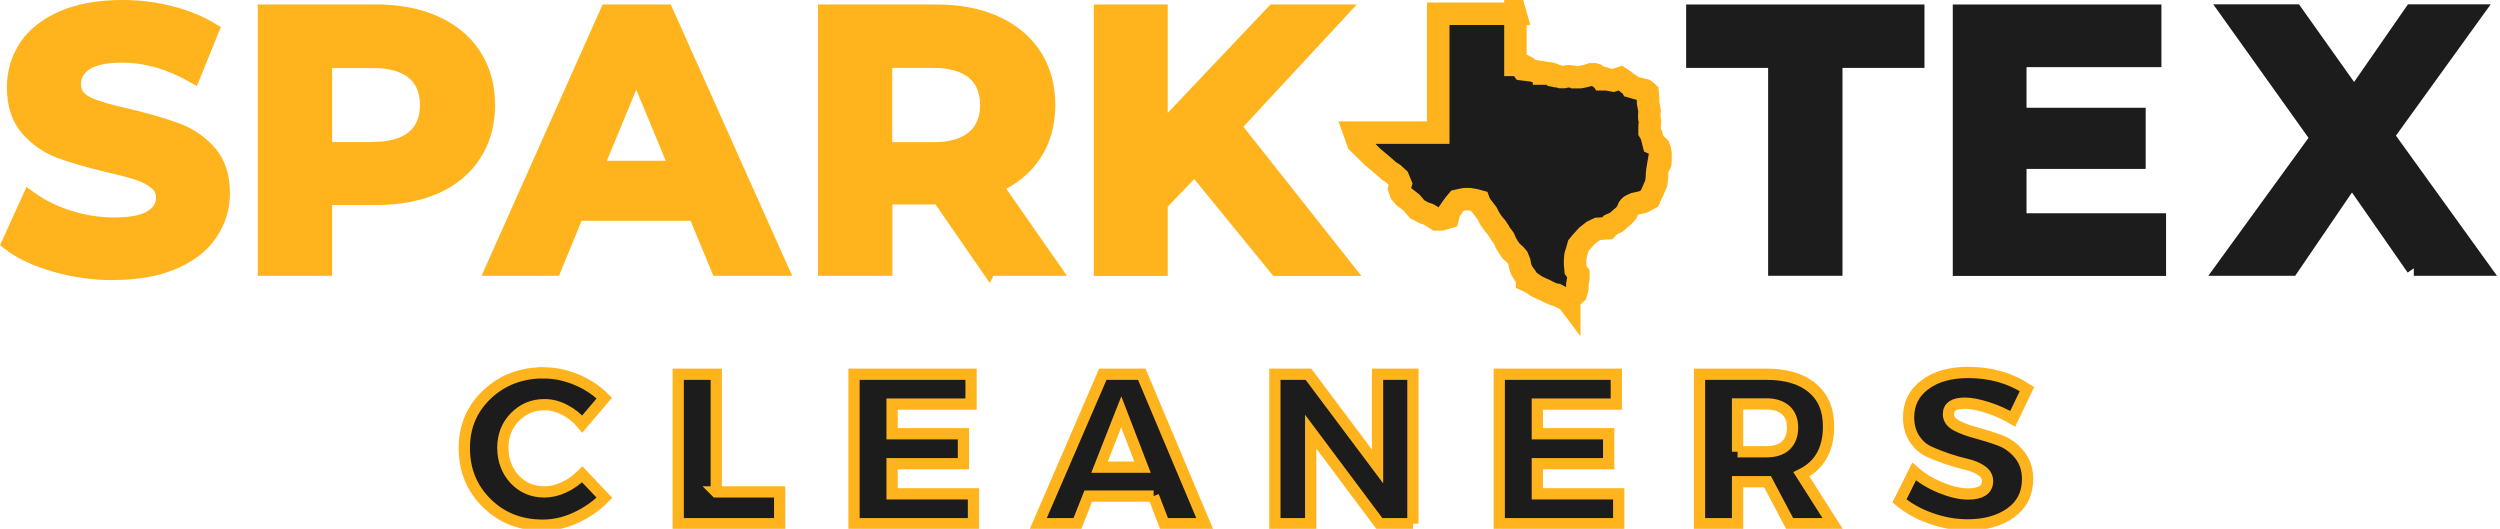
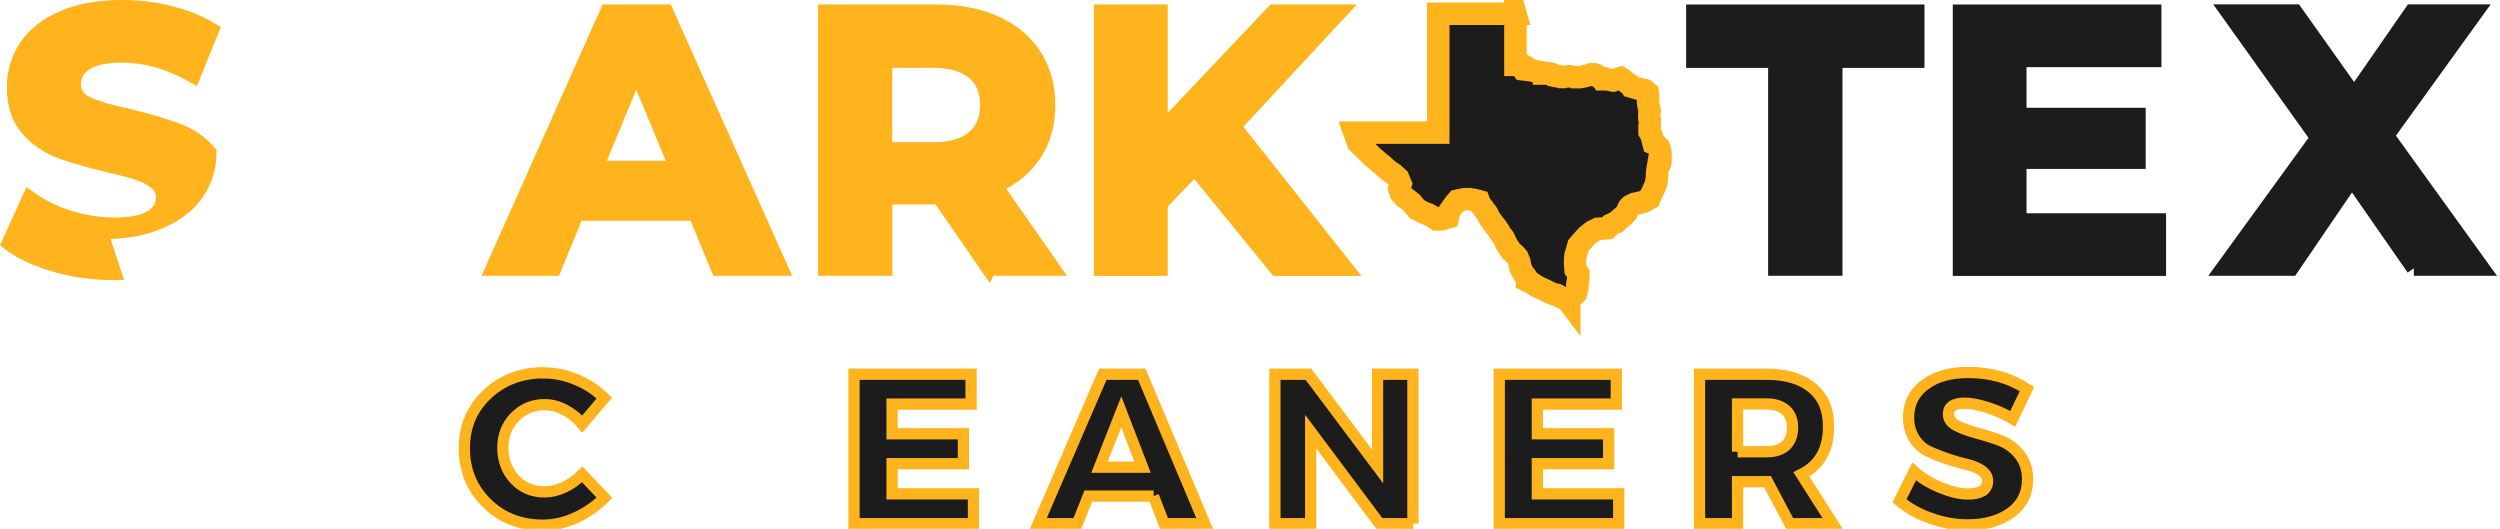
<svg xmlns="http://www.w3.org/2000/svg" width="100%" height="100%" viewBox="0 0 695 147" version="1.1" xml:space="preserve" style="fill-rule:evenodd;clip-rule:evenodd;stroke-miterlimit:9.25;">
  <path d="M151.25,103.667c3.083,0 6.125,0.667 9.083,1.917c3,1.25 5.542,2.958 7.667,5.083l-6.125,7.208c-1.375,-1.667 -3,-2.958 -4.875,-3.917c-1.875,-1 -3.75,-1.458 -5.625,-1.458c-3.292,0 -6,1.167 -8.25,3.458c-2.25,2.292 -3.333,5.167 -3.333,8.542c0,3.375 1.125,6.458 3.333,8.792c2.208,2.333 4.958,3.458 8.25,3.458c1.75,0 3.583,-0.417 5.458,-1.292c1.875,-0.875 3.542,-2.083 5.042,-3.583l6.167,6.5c-2.25,2.292 -4.917,4.125 -7.958,5.542c-3.083,1.417 -6.125,2.083 -9.167,2.083c-6.25,0 -11.458,-2.042 -15.583,-6.125c-4.167,-4.083 -6.25,-9.208 -6.25,-15.292c0,-6.083 2.125,-10.958 6.333,-14.958c4.25,-4 9.542,-6 15.875,-6l-0.042,0l-0,0.042Z" style="fill:#1c1c1c;fill-rule:nonzero;stroke:#ffb31c;stroke-width:3.13px;" />
-   <path d="M199.083,136.75l17.667,0l0,8.833l-28.208,0l0,-41.542l10.583,0l0,32.708l-0.042,0Z" style="fill:#1c1c1c;fill-rule:nonzero;stroke:#ffb31c;stroke-width:3.13px;" />
  <path d="M269.958,112.333l-21.958,0l0,8.25l19.833,0l0,8.333l-19.833,0l0,8.375l22.625,0l0,8.292l-33.208,0l0,-41.542l32.542,0l0,8.292Z" style="fill:#1c1c1c;fill-rule:nonzero;stroke:#ffb31c;stroke-width:3.13px;" />
  <path d="M320.708,137.917l-18.167,0l-3.042,7.667l-10.875,0l17.958,-41.542l10.833,0l17.5,41.542l-11.292,0l-2.958,-7.667l0.042,0Zm-3.083,-8.042l-5.917,-15.375l-6.042,15.375l12,0l-0.042,0Z" style="fill:#1c1c1c;fill-rule:nonzero;stroke:#ffb31c;stroke-width:3.13px;" />
  <path d="M392.833,145.583l-9.333,0l-19.125,-25.583l0,25.583l-9.958,0l0,-41.542l9.333,0l19.208,25.625l0,-25.625l9.833,0l0,41.542l0.042,0Z" style="fill:#1c1c1c;fill-rule:nonzero;stroke:#ffb31c;stroke-width:3.13px;" />
  <path d="M449.333,112.333l-21.958,0l0,8.25l19.833,0l0,8.333l-19.833,0l0,8.375l22.625,0l0,8.292l-33.208,0l0,-41.542l32.542,0l0,8.292Z" style="fill:#1c1c1c;fill-rule:nonzero;stroke:#ffb31c;stroke-width:3.13px;" />
  <path d="M497.542,145.583l-6.167,-11.667l-8.333,0l0,11.667l-10.583,0l0,-41.542l18.583,0c5.5,0 9.75,1.25 12.75,3.792c3.042,2.5 4.542,6.042 4.542,10.708c0,6.417 -2.5,10.833 -7.542,13.333l8.708,13.708l-12,0l0.042,0Zm-14.5,-20l8.042,0c2.292,0 4.083,-0.542 5.333,-1.708c1.25,-1.167 1.917,-2.833 1.917,-5c0,-2.167 -0.667,-3.75 -1.917,-4.875c-1.292,-1.125 -3.083,-1.708 -5.333,-1.708l-8.042,0l0,13.292Z" style="fill:#1c1c1c;fill-rule:nonzero;stroke:#ffb31c;stroke-width:3.13px;" />
  <path d="M547.125,103.542c6.208,0 11.667,1.542 16.375,4.625l-3.958,8.25c-2.167,-1.25 -4.5,-2.333 -7,-3.125c-2.5,-0.792 -4.583,-1.208 -6.292,-1.208c-3.083,0 -4.583,1 -4.583,3.042c0,1.333 0.75,2.375 2.208,3.167c1.5,0.792 3.333,1.458 5.5,2.042c2.167,0.583 4.333,1.25 6.5,2.042c2.167,0.792 4,2.125 5.5,3.958c1.5,1.833 2.292,4.083 2.292,6.875c0,4 -1.583,7.125 -4.708,9.375c-3.125,2.208 -7.083,3.333 -11.917,3.333c-3.458,0 -6.833,-0.583 -10.208,-1.792c-3.375,-1.167 -6.292,-2.792 -8.792,-4.875l4.083,-8.167c2.083,1.833 4.542,3.333 7.417,4.5c2.875,1.167 5.375,1.75 7.625,1.75c1.708,0 3,-0.292 3.958,-0.875c0.958,-0.625 1.417,-1.542 1.417,-2.708c0,-1.167 -0.542,-2.125 -1.667,-2.917c-1.083,-0.75 -2.417,-1.333 -4.042,-1.708c-1.625,-0.375 -3.417,-0.875 -5.292,-1.5c-1.917,-0.667 -3.667,-1.333 -5.292,-2.083c-1.625,-0.75 -2.958,-1.917 -4.042,-3.583c-1.083,-1.667 -1.625,-3.625 -1.625,-5.917c0,-3.792 1.5,-6.833 4.542,-9.083c3.042,-2.292 7.042,-3.417 12.042,-3.417l-0.042,0Z" style="fill:#1c1c1c;fill-rule:nonzero;stroke:#ffb31c;stroke-width:3.13px;" />
-   <path d="M31.625,75.792c-5.667,0 -11.083,-0.75 -16.375,-2.292c-5.292,-1.542 -9.5,-3.5 -12.667,-5.958l5.625,-12.375c3.042,2.208 6.667,4.042 10.875,5.375c4.208,1.333 8.417,2 12.625,2c4.708,0 8.167,-0.667 10.375,-2.042c2.25,-1.375 3.375,-3.25 3.375,-5.583c0,-1.708 -0.667,-3.083 -2,-4.208c-1.333,-1.125 -3.042,-2.042 -5.125,-2.708c-2.042,-0.667 -4.833,-1.417 -8.375,-2.208c-5.417,-1.292 -9.833,-2.583 -13.333,-3.875c-3.458,-1.292 -6.417,-3.375 -8.917,-6.208c-2.458,-2.833 -3.708,-6.667 -3.708,-11.417c0,-4.167 1.125,-7.917 3.333,-11.292c2.25,-3.333 5.625,-6 10.125,-7.958c4.5,-1.958 10.042,-2.958 16.583,-2.958c4.542,0 9,0.542 13.333,1.667c4.333,1.083 8.125,2.625 11.417,4.625l-5.083,12.542c-6.583,-3.708 -13.208,-5.583 -19.792,-5.583c-4.625,0 -8,0.75 -10.208,2.208c-2.208,1.5 -3.292,3.458 -3.292,5.875c0,2.417 1.25,4.292 3.792,5.5c2.542,1.208 6.458,2.333 11.667,3.458c5.458,1.333 9.875,2.625 13.333,3.917c3.458,1.292 6.458,3.333 8.917,6.125c2.458,2.75 3.708,6.542 3.708,11.292c0,4.083 -1.167,7.792 -3.417,11.125c-2.25,3.375 -5.667,6 -10.208,7.958c-4.542,1.958 -10.083,2.958 -16.583,2.958l0,0.042Z" style="fill:#ffb31c;fill-rule:nonzero;stroke:#ffb31c;stroke-width:4.17px;stroke-miterlimit:10;" />
-   <path d="M104.583,3.333c6.292,0 11.75,1.042 16.417,3.167c4.667,2.125 8.25,5.083 10.75,8.958c2.5,3.875 3.792,8.458 3.792,13.708c0,5.25 -1.25,9.792 -3.792,13.708c-2.5,3.917 -6.083,6.875 -10.75,8.958c-4.625,2.042 -10.125,3.083 -16.417,3.083l-14.333,0l0,19.667l-16.5,0l0,-71.25l30.833,0Zm-0.917,38.208c4.958,0 8.708,-1.083 11.292,-3.208c2.583,-2.125 3.875,-5.167 3.875,-9.125c0,-3.958 -1.292,-7.042 -3.875,-9.167c-2.583,-2.125 -6.333,-3.208 -11.292,-3.208l-13.417,0l0,24.75l13.417,0l0,-0.042Z" style="fill:#ffb31c;fill-rule:nonzero;stroke:#ffb31c;stroke-width:4.17px;stroke-miterlimit:10;" />
+   <path d="M31.625,75.792c-5.667,0 -11.083,-0.75 -16.375,-2.292c-5.292,-1.542 -9.5,-3.5 -12.667,-5.958l5.625,-12.375c3.042,2.208 6.667,4.042 10.875,5.375c4.208,1.333 8.417,2 12.625,2c4.708,0 8.167,-0.667 10.375,-2.042c2.25,-1.375 3.375,-3.25 3.375,-5.583c0,-1.708 -0.667,-3.083 -2,-4.208c-1.333,-1.125 -3.042,-2.042 -5.125,-2.708c-2.042,-0.667 -4.833,-1.417 -8.375,-2.208c-5.417,-1.292 -9.833,-2.583 -13.333,-3.875c-3.458,-1.292 -6.417,-3.375 -8.917,-6.208c-2.458,-2.833 -3.708,-6.667 -3.708,-11.417c0,-4.167 1.125,-7.917 3.333,-11.292c2.25,-3.333 5.625,-6 10.125,-7.958c4.5,-1.958 10.042,-2.958 16.583,-2.958c4.542,0 9,0.542 13.333,1.667c4.333,1.083 8.125,2.625 11.417,4.625l-5.083,12.542c-6.583,-3.708 -13.208,-5.583 -19.792,-5.583c-4.625,0 -8,0.75 -10.208,2.208c-2.208,1.5 -3.292,3.458 -3.292,5.875c0,2.417 1.25,4.292 3.792,5.5c2.542,1.208 6.458,2.333 11.667,3.458c5.458,1.333 9.875,2.625 13.333,3.917c3.458,1.292 6.458,3.333 8.917,6.125c0,4.083 -1.167,7.792 -3.417,11.125c-2.25,3.375 -5.667,6 -10.208,7.958c-4.542,1.958 -10.083,2.958 -16.583,2.958l0,0.042Z" style="fill:#ffb31c;fill-rule:nonzero;stroke:#ffb31c;stroke-width:4.17px;stroke-miterlimit:10;" />
  <path d="M193.375,59.292l-33.083,0l-6.292,15.292l-16.917,0l31.792,-71.25l16.25,0l31.875,71.25l-17.292,0l-6.333,-15.292Zm-5.167,-12.5l-11.333,-27.292l-11.292,27.292l22.625,0Z" style="fill:#ffb31c;fill-rule:nonzero;stroke:#ffb31c;stroke-width:4.17px;stroke-miterlimit:10;" />
  <path d="M274.875,74.583l-13.708,-19.833l-15.167,0l0,19.833l-16.5,0l0,-71.25l30.833,0c6.292,0 11.75,1.042 16.417,3.167c4.667,2.125 8.25,5.083 10.75,8.958c2.5,3.875 3.792,8.458 3.792,13.708c0,5.25 -1.292,9.875 -3.833,13.708c-2.542,3.833 -6.125,6.75 -10.833,8.792l16,22.917l-17.75,0Zm-0.333,-45.417c0,-3.958 -1.292,-7.042 -3.875,-9.167c-2.583,-2.125 -6.333,-3.208 -11.292,-3.208l-13.417,0l0,24.833l13.417,0c4.958,0 8.708,-1.083 11.292,-3.25c2.583,-2.167 3.875,-5.208 3.875,-9.167l0,-0.042Z" style="fill:#ffb31c;fill-rule:nonzero;stroke:#ffb31c;stroke-width:4.17px;stroke-miterlimit:10;" />
  <path d="M332.125,46.625l-9.583,10l0,18l-16.375,0l0,-71.292l16.375,0l0,33.292l31.542,-33.292l18.333,0l-29.5,31.792l31.25,39.5l-19.208,0l-22.833,-28Z" style="fill:#ffb31c;fill-rule:nonzero;stroke:#ffb31c;stroke-width:4.17px;stroke-miterlimit:10;" />
  <path d="M493.667,16.792l-22.833,0l0,-13.458l62.083,0l0,13.458l-22.792,0l0,57.792l-16.5,0l0,-57.792l0.042,-0Z" style="fill:#1c1c1c;fill-rule:nonzero;stroke:#1c1c1c;stroke-width:4.17px;stroke-miterlimit:10;" />
  <path d="M600.083,61.375l0,13.25l-55.125,0l0,-71.292l53.833,0l0,13.25l-37.5,0l0,15.458l33.125,0l0,12.833l-33.125,0l0,16.5l38.792,0Z" style="fill:#1c1c1c;fill-rule:nonzero;stroke:#1c1c1c;stroke-width:4.17px;stroke-miterlimit:10;" />
  <path d="M671.042,74.583l-17.208,-24.75l-16.875,24.75l-18.958,0l26.333,-36.25l-25,-35.042l18.708,-0l16.417,23.125l16.042,-23.125l17.833,-0l-24.833,34.417l26.583,36.875l-19.042,0Z" style="fill:#1c1c1c;fill-rule:nonzero;stroke:#1c1c1c;stroke-width:4.17px;stroke-miterlimit:10;" />
  <path d="M421.292,3.833l-21.458,0l0,33.042l-23.292,0l1,2.792l2.167,2.083l1.917,1.917l2.542,2.125l2,1.75l1.208,0.792l1.333,1.208l0.667,1.625l-0.375,1.25l0.417,1.25l0.917,1.083l1.125,0.833l1.042,0.833l1.458,1.75l0.833,0.417l1.042,0.583l1.25,0.417l1.25,0.708l1.042,0.708l1.208,0l1.917,-0.542l0.417,-1.667l0.833,-1.208l0.708,-0.958l0.708,-0.833l1.125,-0.25l0.917,-0.167l1.375,0l1.458,0.25l1.083,0.292l0.292,0.792l0.708,0.917l0.833,1.083c0,0 0.125,0.25 0.292,0.375c0.167,0.125 0.583,1.125 0.583,1.125l0.5,0.833l0.792,1.125l0.792,0.917l0.833,1.25c0,0 0.375,0.708 0.542,0.875c0.167,0.167 0.833,1.125 0.833,1.125l0.5,1.208l0.583,0.958c0,0 0.042,0.125 0.167,0.292c0.125,0.167 0.792,1.083 0.792,1.083c0.417,0.375 1.042,0.917 1.042,0.917l0.667,0.792l0.5,1.208l0.292,1.458c0,0 0.375,1.083 0.542,1.25c0.167,0.167 0.292,0.542 0.417,0.708c0.125,0.167 0.417,0.5 0.542,0.667c0.125,0.167 0.375,0.583 0.375,0.583l0,0.583l1.083,0.5l1.333,0.917l0.958,0.5l1.583,0.708l0.958,0.5l1.625,0.708l0.667,0.083l1.083,0.583l1.5,0.708l0.542,0.375l0.375,0.5l0,-0.417l0.417,-0.708l0.375,-0.375l0.667,-0.708l0.417,-0.375l0.375,-1.375l0,-1.042l0.292,-1.75l0,-1.25l-0.792,-1.125c0,0 -0.125,-1.208 -0.125,-1.458l0,-1.25l0.125,-1.333l0.292,-0.917l0.125,-0.417l0.375,-1.333l0.792,-0.958l1.583,-1.75l1.583,-1.25l1.458,-0.708l2.625,-0.167l0.917,-0.958l1.583,-0.708l1.208,-1.083l0.958,-0.792l0.792,-0.958l0.5,-1.208c0,0 0.375,-0.542 0.708,-0.667c0.333,-0.125 0.958,-0.417 0.958,-0.417l2.292,-0.5l1.792,-0.958l0.75,-1.625l0.417,-0.917l0.708,-1.667l0.25,-2c0,0 -0.042,-0.958 0,-1.125c0.042,-0.167 0.333,-1.917 0.333,-1.917c0,0 0.5,0 0.583,-0.667c0.083,-0.667 0.042,-0.833 0.042,-1.25c0,-0.417 -0.042,-1.042 0,-1.458c0.042,-0.417 -0.417,-1.625 -0.417,-1.625l-0.667,-0.667l-0.833,-0.375l-0.583,-2.333l-0.542,-0.917l0,-1.5c0,0 0.208,-1.875 0,-2.042c-0.208,-0.167 0,-2.292 0,-2.292l-0.417,-2.292l0,-1.375l-0.125,-1.458c0,0 -0.833,-0.792 -1.042,-0.792c-0.208,0 -1.042,-0.125 -1.042,-0.125l-2.333,-0.667c0,0 -0.292,-0.542 -0.542,-0.583c-0.25,-0.042 -1.375,-1.042 -1.375,-1.042l-1.208,-0.792l-2.042,0.667l-1.75,-0.333l-1.208,0l-0.25,-0.417l-0.667,-0.125l-0.542,-0.417l-0.375,-0.292l-0.458,-0.125l-0.875,0l-0.542,0.208l-0.667,0.167l-0.458,0.125l-0.583,0.125l-0.875,0.167l-1.625,0c0,0 -0.25,-0.125 -0.417,-0.167c-0.167,-0.042 -0.833,-0.083 -0.833,-0.083l-0.333,0l-0.708,0.083l-0.542,0.125l-0.875,0l-1.125,-0.375l-0.333,0.083l-0.625,-0.125l-0.333,-0.333l-1.167,-0.208l-1.042,0l0,-0.25l-2.5,-0.375c0,0 -0.542,-0.208 -0.833,-0.25c-0.292,-0.042 -1,-0.125 -1,-0.125l0,-0.208l-0.5,-0.542l-0.792,-0.417l-0.25,0l-0.5,0.167l-0.5,-0.75l-0.5,0.125l-0.375,0.208l-0.208,0l0,-14.208Z" style="fill:#1c1c1c;fill-rule:nonzero;stroke:#ffb31c;stroke-width:6.25px;stroke-miterlimit:10;" />
</svg>